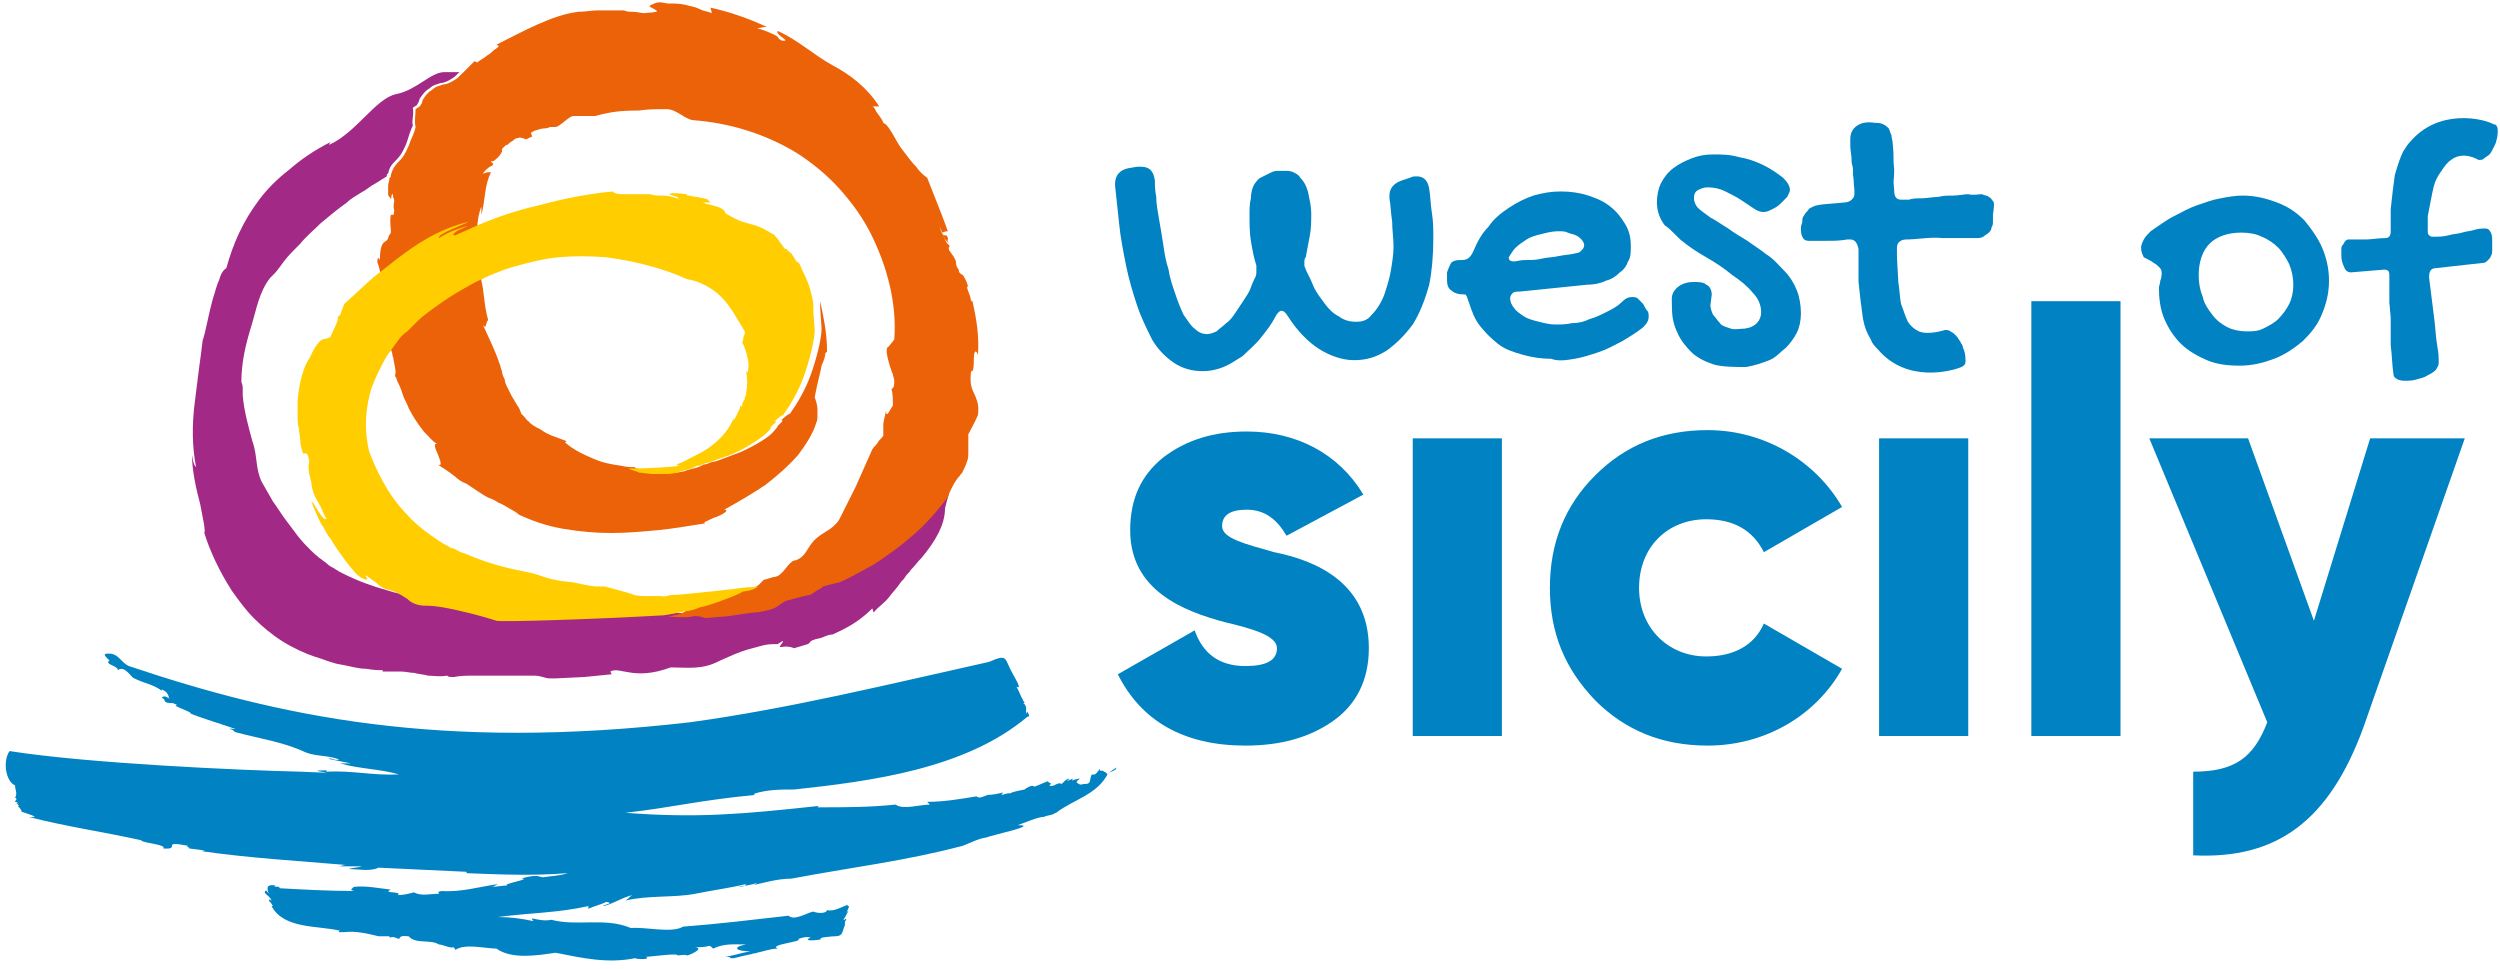
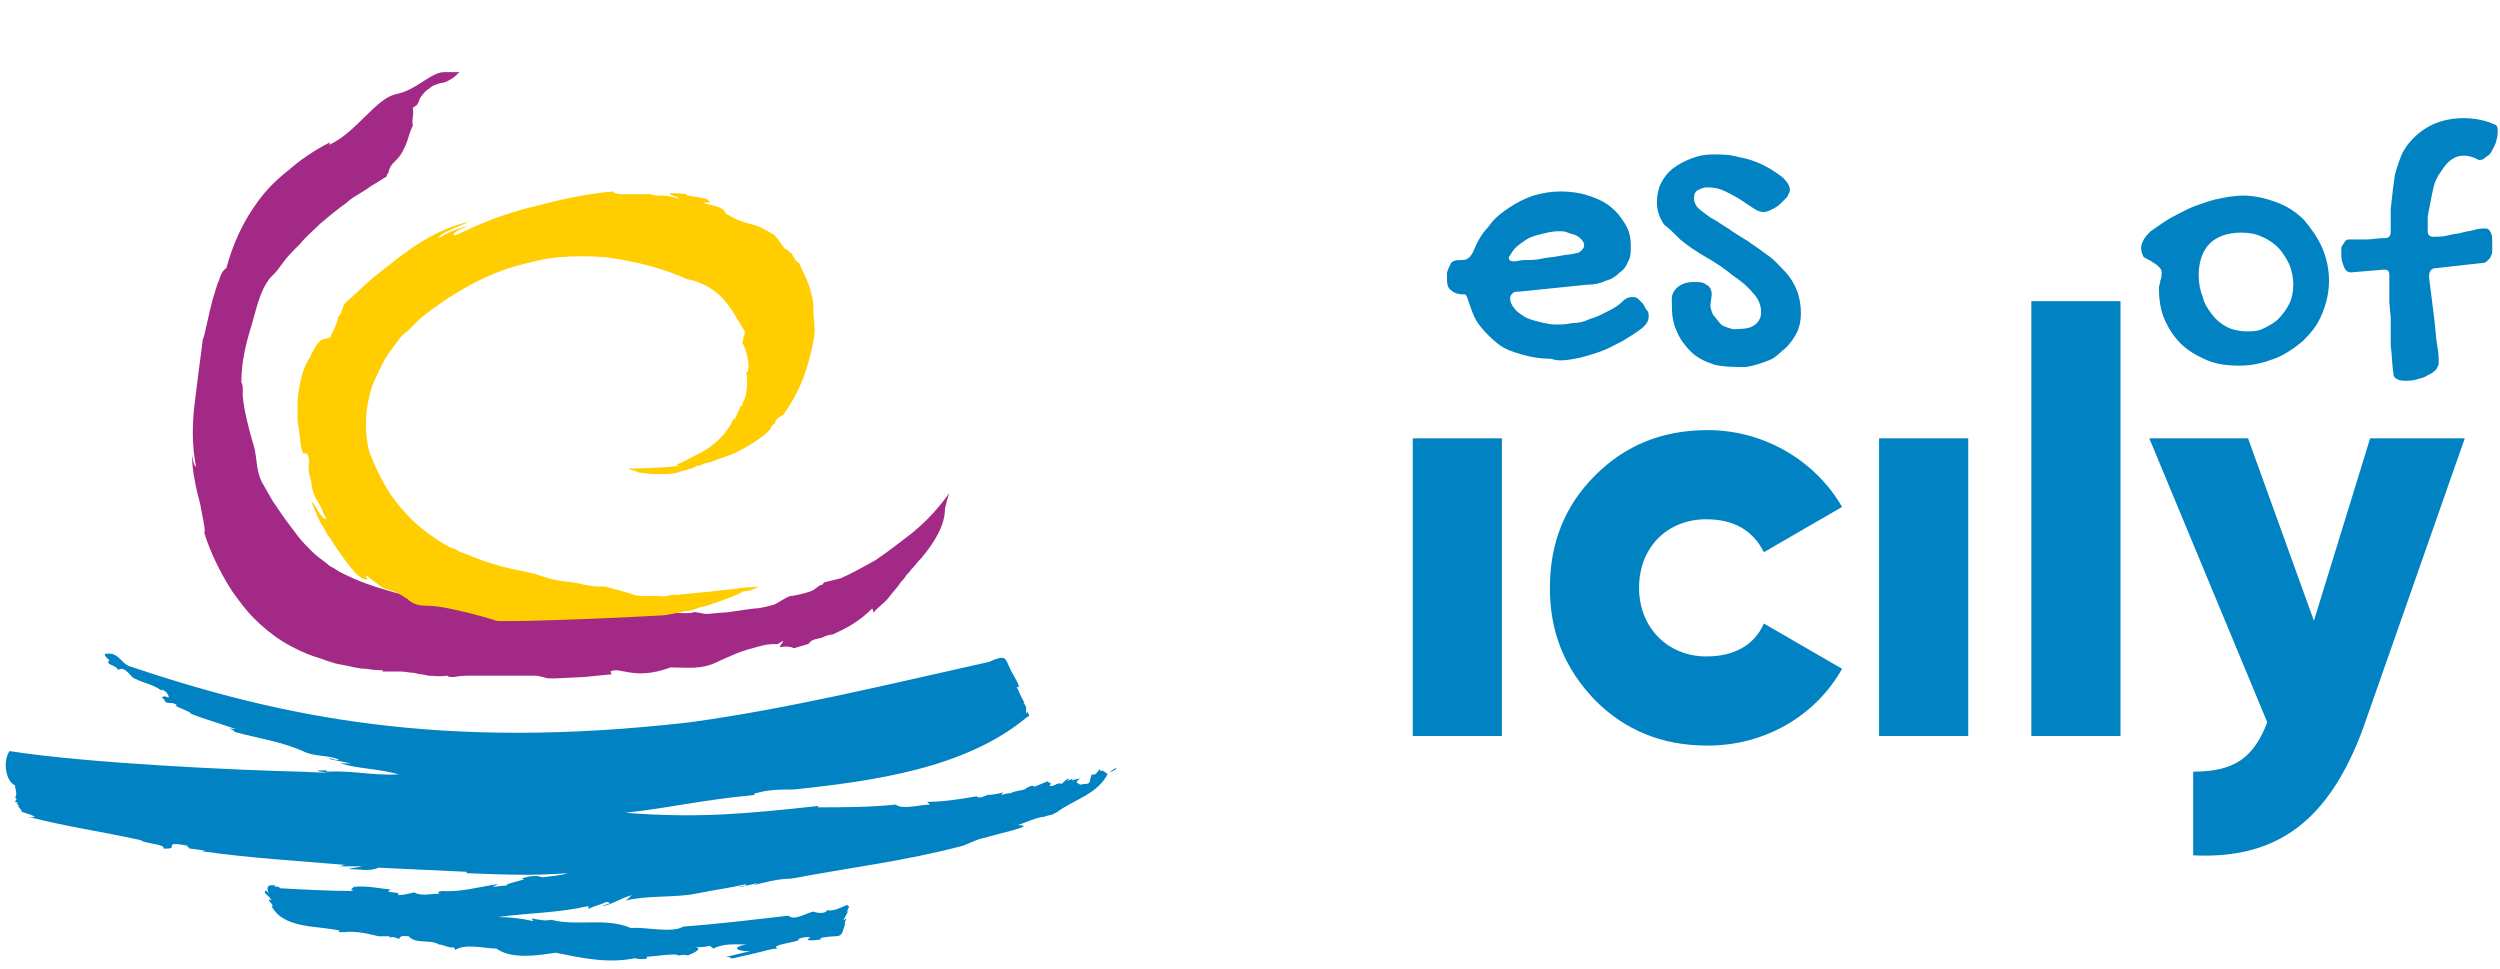
<svg xmlns="http://www.w3.org/2000/svg" width="227px" height="88px" viewBox="0 0 227 88" version="1.1">
  <title>Group</title>
  <g id="Page-1" stroke="none" stroke-width="1" fill="none" fill-rule="evenodd">
    <g id="west-of-sicily" transform="translate(0.122, 0.211)" fill-rule="nonzero">
      <g id="Group" transform="translate(0.4, 0)">
-         <path d="M115.176,49.928 C112.56,49.181 110.443,48.683 110.443,47.562 C110.443,46.566 111.19,46.068 112.685,46.068 C114.304,46.068 115.425,46.939 116.297,48.434 L123.271,44.698 C121.029,40.961 117.169,38.969 112.685,38.969 C109.696,38.969 107.205,39.716 105.088,41.335 C103.095,42.954 102.099,45.071 102.099,47.936 C102.099,53.416 106.956,55.284 110.692,56.28 C113.308,56.903 115.425,57.526 115.425,58.647 C115.425,59.768 114.429,60.266 112.56,60.266 C110.194,60.266 108.7,59.145 107.952,57.028 L100.978,61.013 C103.095,65.247 106.956,67.489 112.56,67.489 C115.799,67.489 118.414,66.742 120.531,65.247 C122.649,63.753 123.769,61.511 123.769,58.647 C123.769,52.668 118.912,50.676 115.176,49.928" id="Path" fill="#0082C3" />
        <rect id="Rectangle" fill="#0082C3" x="127.755" y="39.591" width="8.095" height="27.026" />
        <path d="M154.407,46.939 C156.898,46.939 158.642,47.936 159.638,49.928 L166.737,45.819 C164.371,41.709 159.763,38.844 154.532,38.844 C150.422,38.844 147.059,40.214 144.319,42.954 C141.579,45.694 140.209,49.057 140.209,53.167 C140.209,57.277 141.579,60.515 144.319,63.379 C147.059,66.119 150.422,67.489 154.532,67.489 C159.763,67.489 164.371,64.749 166.737,60.515 L159.638,56.405 C158.766,58.398 156.898,59.394 154.407,59.394 C150.92,59.394 148.305,56.778 148.305,53.167 C148.305,49.43 150.92,46.939 154.407,46.939" id="Path" fill="#0082C3" />
        <rect id="Rectangle" fill="#0082C3" x="170.1" y="39.591" width="8.095" height="27.026" />
        <rect id="Rectangle" fill="#0082C3" x="183.924" y="27.137" width="8.095" height="39.481" />
        <path d="M209.581,56.156 L203.602,39.591 L194.635,39.591 L205.346,65.372 C204.101,68.61 202.357,69.856 198.621,69.856 L198.621,77.453 C206.218,77.826 210.951,74.339 214.064,65.87 L223.28,39.591 L214.687,39.591 L209.581,56.156 Z" id="Path" fill="#0082C3" />
        <path d="M200.115,21.906 C200.738,21.283 201.734,20.91 202.98,20.91 C203.727,20.91 204.35,21.034 204.848,21.283 C205.471,21.532 205.969,21.906 206.342,22.28 C206.716,22.653 207.09,23.276 207.339,23.774 C207.588,24.397 207.712,25.02 207.712,25.642 C207.712,26.265 207.588,26.888 207.339,27.386 C207.09,27.884 206.716,28.382 206.342,28.756 C205.969,29.13 205.471,29.379 204.972,29.628 C204.474,29.877 203.976,29.877 203.478,29.877 C202.855,29.877 202.232,29.752 201.734,29.503 C201.236,29.254 200.738,28.88 200.364,28.382 C199.991,27.884 199.617,27.386 199.493,26.763 C199.243,26.14 199.119,25.518 199.119,24.771 C199.119,23.525 199.493,22.529 200.115,21.906 M195.009,23.65 C195.258,23.774 195.383,23.899 195.507,24.023 C195.632,24.148 195.756,24.272 195.756,24.521 C195.756,24.771 195.756,25.02 195.632,25.269 C195.632,25.518 195.507,25.767 195.507,25.891 C195.507,26.888 195.632,27.884 196.005,28.756 C196.379,29.628 196.877,30.375 197.5,30.998 C198.123,31.62 198.994,32.119 199.866,32.492 C200.738,32.866 201.734,32.99 202.855,32.99 C203.976,32.99 204.972,32.741 205.969,32.368 C206.965,31.994 207.837,31.371 208.584,30.749 C209.332,30.001 209.954,29.254 210.328,28.258 C210.702,27.386 210.951,26.39 210.951,25.269 C210.951,24.148 210.702,23.151 210.328,22.28 C209.954,21.408 209.332,20.536 208.709,19.789 C207.962,19.041 207.214,18.543 206.218,18.17 C205.222,17.796 204.225,17.547 203.104,17.547 C202.482,17.547 201.734,17.671 201.112,17.796 C200.364,17.921 199.742,18.17 198.994,18.419 C198.247,18.668 197.624,19.041 196.877,19.415 C196.13,19.789 195.507,20.287 194.76,20.785 C194.511,21.034 194.262,21.283 194.137,21.532 C194.013,21.781 193.888,22.031 193.888,22.28 C193.888,22.653 194.013,22.902 194.137,23.151 C194.635,23.401 194.884,23.525 195.009,23.65" id="Shape" fill="#0082C3" />
        <path d="M220.416,16.924 C220.541,16.301 220.79,15.803 221.163,15.305 C221.412,14.931 221.661,14.558 222.035,14.309 C223.156,13.437 224.526,14.309 224.526,14.309 C224.775,14.309 224.9,14.309 225.024,14.184 C225.149,14.06 225.398,13.935 225.522,13.811 C225.647,13.686 225.771,13.437 225.896,13.188 C226.02,12.939 226.145,12.69 226.145,12.565 C226.27,12.192 226.27,11.818 226.27,11.569 C226.27,11.32 226.145,11.071 225.896,11.071 C225.024,10.572 220.914,9.576 218.299,12.69 L218.299,12.69 C218.05,12.939 217.925,13.188 217.676,13.562 C217.427,14.06 217.178,14.807 216.929,15.679 C216.804,16.551 216.68,17.547 216.555,18.792 C216.555,19.415 216.555,20.162 216.555,20.785 C216.555,20.785 216.555,20.785 216.555,20.785 C216.555,21.159 216.431,21.408 216.057,21.408 C215.434,21.408 214.811,21.532 214.313,21.532 C213.815,21.532 213.317,21.532 212.819,21.532 C212.694,21.532 212.57,21.532 212.445,21.657 C212.321,21.781 212.321,21.906 212.196,22.031 C212.071,22.155 212.071,22.28 212.071,22.529 C212.071,22.653 212.071,22.902 212.071,23.027 C212.071,23.401 212.196,23.774 212.321,24.023 C212.445,24.397 212.694,24.521 212.943,24.521 L215.932,24.272 C216.306,24.272 216.431,24.397 216.431,24.771 C216.431,25.144 216.431,25.518 216.431,26.016 L216.431,27.261 L216.555,28.631 C216.555,29.752 216.555,30.126 216.555,31.122 C216.68,32.119 216.68,32.99 216.804,33.738 C216.804,33.987 216.929,34.111 217.178,34.236 C217.427,34.36 217.676,34.36 217.925,34.36 C218.174,34.36 218.548,34.36 218.921,34.236 C219.295,34.111 219.544,34.111 219.918,33.862 C220.167,33.738 220.416,33.613 220.665,33.364 C220.79,33.115 220.914,32.99 220.914,32.741 C220.914,32.368 220.914,31.87 220.79,31.247 C220.665,30.5 220.665,30.25 220.541,29.005 L220.042,25.02 C220.042,24.771 220.042,24.521 220.167,24.397 C220.167,24.272 220.416,24.148 220.541,24.148 L225.024,23.65 C225.149,23.65 225.273,23.525 225.398,23.401 C225.522,23.276 225.647,23.151 225.647,23.027 C225.771,22.902 225.771,22.653 225.771,22.404 C225.771,22.155 225.771,22.031 225.771,21.781 C225.771,21.408 225.771,21.159 225.647,20.91 C225.522,20.661 225.398,20.536 225.149,20.536 C224.9,20.536 224.526,20.536 224.152,20.661 C223.779,20.785 223.405,20.785 223.031,20.91 C222.658,21.034 222.16,21.034 221.786,21.159 C221.288,21.283 220.914,21.283 220.416,21.283 C220.291,21.283 220.167,21.283 220.042,21.159 C219.918,21.034 219.918,20.91 219.918,20.785 C219.918,20.162 219.918,19.664 219.918,19.415 C220.167,18.17 220.291,17.422 220.416,16.924" id="Path" fill="#0082C3" />
-         <path d="M129.623,21.408 C129.623,20.661 129.623,19.913 129.499,19.166 C129.374,18.419 129.374,17.671 129.249,16.924 C129.125,16.177 128.751,15.803 128.129,15.803 C127.879,15.803 127.755,15.803 127.506,15.928 L126.759,16.177 C126.011,16.426 125.638,16.924 125.638,17.547 L125.638,17.671 C125.638,17.671 125.638,17.796 125.638,17.796 C125.762,18.419 125.762,19.166 125.887,19.913 C125.887,20.661 126.011,21.408 126.011,22.155 C126.011,22.902 125.887,23.65 125.762,24.397 C125.638,25.144 125.389,25.891 125.139,26.639 C124.89,27.261 124.517,27.884 124.019,28.382 C123.645,28.88 123.147,29.005 122.649,29.005 C122.026,29.005 121.528,28.88 121.029,28.507 C120.531,28.258 120.158,27.884 119.784,27.386 C119.41,26.888 119.037,26.39 118.788,25.891 C118.539,25.269 118.29,24.771 118.04,24.272 C118.04,24.148 117.916,24.023 117.916,23.899 C117.916,23.774 117.916,23.65 117.916,23.65 C117.916,23.401 117.916,23.276 118.04,23.151 C118.165,22.529 118.29,21.781 118.414,21.159 C118.539,20.536 118.539,19.789 118.539,19.166 C118.539,18.543 118.414,18.045 118.29,17.422 C118.165,16.8 117.916,16.301 117.542,15.928 C117.418,15.679 117.169,15.554 116.92,15.43 C116.67,15.305 116.421,15.305 116.172,15.305 C115.923,15.305 115.674,15.305 115.425,15.305 C115.176,15.305 114.927,15.43 114.678,15.554 C114.429,15.679 114.18,15.803 113.93,15.928 C113.681,16.052 113.557,16.301 113.432,16.426 C113.183,16.8 113.059,17.298 113.059,17.796 C112.934,18.294 112.934,18.792 112.934,19.291 C112.934,20.162 112.934,20.91 113.059,21.657 C113.183,22.404 113.308,23.151 113.557,23.899 C113.557,24.023 113.557,24.148 113.557,24.148 C113.557,24.272 113.557,24.397 113.557,24.397 C113.557,24.646 113.557,24.771 113.432,25.02 C113.308,25.269 113.183,25.518 113.059,25.891 C112.934,26.265 112.685,26.639 112.436,27.012 C112.187,27.386 111.938,27.76 111.689,28.133 C111.44,28.507 111.19,28.88 110.817,29.13 C110.568,29.379 110.194,29.628 109.945,29.877 C109.696,30.001 109.322,30.126 109.073,30.126 C108.7,30.126 108.326,30.001 107.952,29.628 C107.579,29.379 107.33,28.88 106.956,28.382 C106.707,27.884 106.458,27.261 106.209,26.514 C105.96,25.767 105.711,25.144 105.586,24.272 C105.337,23.525 105.212,22.778 105.088,21.906 C104.963,21.159 104.839,20.287 104.714,19.664 C104.59,18.917 104.465,18.294 104.465,17.671 C104.341,17.049 104.341,16.551 104.341,16.177 C104.216,15.305 103.842,14.931 103.095,14.931 L102.971,14.931 C102.846,14.931 102.846,14.931 102.721,14.931 L101.974,15.056 C101.227,15.181 100.729,15.679 100.729,16.426 L100.729,16.675 C100.853,17.796 100.978,18.917 101.102,20.162 C101.227,21.408 101.476,22.653 101.725,23.899 C101.974,25.144 102.348,26.39 102.721,27.51 C103.095,28.631 103.593,29.628 104.091,30.624 C104.59,31.496 105.337,32.243 106.084,32.741 C106.831,33.24 107.703,33.489 108.7,33.489 C109.322,33.489 109.945,33.364 110.568,33.115 C111.19,32.866 111.689,32.492 112.311,32.119 C112.81,31.62 113.432,31.122 113.93,30.5 C114.429,29.877 114.927,29.254 115.3,28.507 C115.425,28.258 115.674,28.009 115.799,28.009 C116.048,28.009 116.172,28.133 116.421,28.507 C117.293,29.877 118.29,30.873 119.286,31.496 C120.282,32.119 121.403,32.492 122.399,32.492 C123.52,32.492 124.392,32.243 125.389,31.62 C126.26,30.998 127.008,30.25 127.755,29.254 C128.378,28.258 128.876,27.012 129.249,25.642 C129.499,24.397 129.623,23.027 129.623,21.408" id="Path" fill="#0082C3" />
        <path d="M137.096,22.28 C137.345,22.031 137.718,21.781 138.092,21.532 C138.466,21.283 138.964,21.159 139.462,21.034 C139.96,20.91 140.458,20.785 140.957,20.785 C141.33,20.785 141.579,20.785 141.828,20.91 C142.078,21.034 142.327,21.034 142.576,21.159 C142.825,21.283 142.949,21.408 143.074,21.532 C143.198,21.657 143.323,21.906 143.323,22.031 C143.323,22.28 143.198,22.404 143.074,22.529 C142.949,22.653 142.825,22.778 142.576,22.778 C142.202,22.902 141.704,22.902 141.081,23.027 C140.583,23.151 139.96,23.151 139.462,23.276 C138.964,23.401 138.466,23.401 137.968,23.401 C137.469,23.401 137.22,23.525 136.971,23.525 C136.598,23.525 136.473,23.401 136.473,23.151 C136.722,22.778 136.847,22.529 137.096,22.28 M142.451,32.368 C143.198,32.243 143.946,31.994 144.693,31.745 C145.44,31.496 146.063,31.122 146.81,30.749 C147.433,30.375 148.056,30.001 148.678,29.503 C149.052,29.13 149.177,28.88 149.177,28.507 C149.177,28.382 149.177,28.133 149.052,28.009 C148.927,27.884 148.803,27.635 148.678,27.386 C148.429,27.137 148.305,27.012 148.18,26.888 C148.056,26.763 147.807,26.763 147.682,26.763 C147.308,26.763 147.059,26.888 146.686,27.261 C146.312,27.635 145.814,27.884 145.316,28.133 C144.817,28.382 144.319,28.631 143.821,28.756 C143.323,29.005 142.825,29.13 142.202,29.13 C141.704,29.254 141.206,29.254 140.708,29.254 C140.209,29.254 139.711,29.13 139.213,29.005 C138.715,28.88 138.217,28.756 137.843,28.507 C137.469,28.258 137.096,28.009 136.971,27.76 C136.722,27.51 136.598,27.137 136.598,26.888 C136.598,26.639 136.722,26.514 136.847,26.39 C136.971,26.265 137.22,26.265 137.469,26.265 L143.572,25.642 C144.195,25.642 144.817,25.518 145.316,25.269 C145.814,25.144 146.187,24.895 146.561,24.521 C146.935,24.272 147.184,23.899 147.308,23.525 C147.557,23.151 147.557,22.653 147.557,22.155 C147.557,21.408 147.433,20.785 147.059,20.162 C146.686,19.54 146.312,19.041 145.689,18.543 C145.067,18.045 144.444,17.796 143.697,17.547 C142.949,17.298 142.078,17.173 141.206,17.173 C140.334,17.173 139.587,17.298 138.715,17.547 C137.968,17.796 137.22,18.17 136.473,18.668 C135.726,19.166 135.103,19.664 134.605,20.411 C133.982,21.034 133.608,21.781 133.235,22.653 C132.986,23.151 132.737,23.401 132.238,23.401 L131.989,23.401 C131.616,23.401 131.367,23.525 131.242,23.65 C131.118,23.899 130.993,24.148 130.869,24.521 L130.869,24.895 C130.869,24.895 130.869,25.02 130.869,25.269 C130.869,25.642 130.993,26.016 131.242,26.14 C131.491,26.39 131.865,26.514 132.238,26.514 C132.488,26.514 132.612,26.514 132.612,26.639 C132.737,26.763 132.737,27.012 132.861,27.261 C133.11,28.009 133.359,28.756 133.858,29.379 C134.356,30.001 134.854,30.5 135.477,30.998 C136.099,31.496 136.847,31.745 137.718,31.994 C138.59,32.243 139.462,32.368 140.334,32.368 C140.957,32.617 141.704,32.492 142.451,32.368" id="Shape" fill="#0082C3" />
        <path d="M152.041,21.532 C152.788,22.155 153.536,22.653 154.407,23.151 C155.279,23.65 156.026,24.148 156.774,24.771 C157.521,25.269 158.144,25.767 158.642,26.39 C159.14,26.888 159.389,27.51 159.389,28.133 C159.389,28.88 158.891,29.503 157.895,29.628 C157.521,29.628 156.898,29.752 156.649,29.628 C156.276,29.503 155.777,29.379 155.653,29.13 C155.404,28.88 155.279,28.631 155.03,28.382 C154.906,28.133 154.781,27.76 154.781,27.51 C154.781,27.386 154.906,26.639 154.906,26.514 C154.906,26.265 154.781,25.767 154.407,25.642 C154.158,25.393 153.66,25.393 153.287,25.393 C152.539,25.393 151.917,25.642 151.543,26.14 C151.169,26.639 151.294,27.012 151.294,27.76 C151.294,28.507 151.418,29.254 151.792,30.001 C152.041,30.624 152.539,31.247 153.037,31.745 C153.536,32.243 154.283,32.617 155.03,32.866 C155.777,33.115 157.147,33.115 158.019,33.115 C158.766,32.99 159.514,32.741 160.136,32.492 C160.759,32.243 161.133,31.745 161.631,31.371 C162.005,30.998 162.378,30.5 162.627,30.001 C162.876,29.503 163.001,28.88 163.001,28.258 C163.001,27.51 162.876,26.763 162.627,26.14 C162.378,25.518 162.005,24.895 161.506,24.397 C161.008,23.899 160.51,23.276 159.887,22.902 C159.265,22.404 158.642,22.031 158.144,21.657 C157.521,21.283 156.898,20.91 156.4,20.536 C155.777,20.162 155.279,19.789 154.781,19.54 C154.283,19.166 153.909,18.917 153.66,18.668 C153.411,18.419 153.287,18.045 153.287,17.796 C153.287,17.422 153.411,17.173 153.66,17.049 C153.909,16.924 154.158,16.8 154.532,16.8 C155.155,16.8 155.653,16.924 156.151,17.173 C156.649,17.422 157.147,17.671 157.521,17.921 C157.895,18.17 158.268,18.419 158.642,18.668 C159.016,18.917 159.265,19.041 159.638,19.041 C159.887,19.041 160.136,18.917 160.386,18.792 C160.635,18.668 160.884,18.543 161.133,18.294 C161.382,18.045 161.506,17.921 161.756,17.671 C161.88,17.422 162.005,17.173 162.005,17.049 C162.005,16.675 161.756,16.301 161.382,15.928 C160.884,15.554 160.386,15.181 159.638,14.807 C158.891,14.433 158.144,14.184 157.396,14.06 C156.525,13.811 155.777,13.811 155.03,13.811 C154.283,13.811 153.66,13.935 153.037,14.184 C152.415,14.433 151.917,14.682 151.418,15.056 C150.92,15.43 150.547,15.928 150.297,16.426 C150.048,16.924 149.924,17.547 149.924,18.17 C149.924,18.917 150.173,19.664 150.671,20.287 C150.796,20.287 151.418,20.91 152.041,21.532" id="Path" fill="#0082C3" />
-         <path d="M180.437,18.045 C180.313,17.921 180.313,17.796 180.064,17.671 C179.939,17.547 179.69,17.547 179.441,17.422 C179.067,17.422 178.694,17.547 178.195,17.422 C177.822,17.422 177.324,17.547 176.825,17.547 C176.327,17.547 175.954,17.547 175.455,17.671 C174.957,17.671 174.459,17.796 173.961,17.796 C173.587,17.796 173.089,17.796 172.84,17.921 C172.591,17.921 172.217,17.921 172.093,17.921 C171.595,17.921 171.47,17.547 171.47,17.049 C171.345,15.803 171.47,16.426 171.47,15.181 C171.345,14.06 171.47,14.06 171.345,12.939 C171.345,12.565 171.221,12.316 171.221,12.067 C171.096,11.818 171.096,11.693 170.972,11.444 C170.847,11.32 170.723,11.195 170.474,11.071 C170.225,10.946 169.975,10.946 169.726,10.946 C168.979,10.822 168.481,10.946 168.107,11.195 C167.734,11.444 167.485,11.818 167.485,12.441 C167.485,12.441 167.485,12.69 167.485,13.063 C167.485,13.437 167.609,13.811 167.609,14.558 C167.734,15.181 167.734,14.807 167.734,15.679 C167.858,16.551 167.734,15.928 167.858,17.049 C167.858,17.173 167.858,17.173 167.858,17.298 L167.858,17.422 C167.858,17.671 167.734,17.796 167.609,17.921 C167.485,18.045 167.235,18.17 166.986,18.17 C165.99,18.294 164.62,18.294 164.122,18.543 C163.873,18.668 163.748,18.668 163.624,18.917 C163.499,19.041 163.375,19.166 163.25,19.415 C163.126,19.54 163.126,19.789 163.126,19.913 C163.126,20.038 163.001,20.287 163.001,20.411 C163.001,20.785 163.001,21.034 163.126,21.283 C163.25,21.532 163.375,21.657 163.748,21.657 C163.997,21.657 164.122,21.657 164.371,21.657 C164.62,21.657 164.994,21.657 165.243,21.657 C165.99,21.657 166.488,21.657 167.235,21.532 C167.235,21.532 167.36,21.532 167.36,21.532 C167.36,21.532 167.485,21.532 167.485,21.532 C167.858,21.532 168.107,21.781 168.232,22.404 C168.232,22.529 168.232,22.653 168.232,22.778 C168.232,22.778 168.232,23.774 168.232,23.774 C168.232,24.272 168.232,25.02 168.232,25.393 C168.356,26.639 168.481,27.635 168.605,28.507 C168.73,29.379 168.979,30.001 169.353,30.624 C169.477,30.998 169.726,31.247 169.975,31.496 L169.975,31.496 C172.591,34.61 176.701,33.489 177.573,33.115 C177.822,32.99 177.946,32.866 177.946,32.617 C177.946,32.368 177.946,31.994 177.822,31.62 C177.697,31.371 177.697,31.122 177.573,30.998 C177.448,30.749 177.199,30.375 177.075,30.25 C176.95,30.126 176.825,30.001 176.576,29.877 C176.452,29.752 176.203,29.752 176.078,29.752 C176.078,29.752 174.584,30.25 173.712,29.877 C173.214,29.628 172.965,29.379 172.715,29.005 C172.466,28.507 172.342,28.009 172.093,27.386 C171.968,26.763 171.968,26.14 171.844,25.393 C171.844,25.144 171.719,23.401 171.719,22.902 C171.719,22.778 171.719,22.653 171.719,22.529 C171.719,22.529 171.719,22.404 171.719,22.404 C171.719,22.404 171.719,22.28 171.719,22.28 C171.719,21.781 172.093,21.532 172.591,21.532 C173.587,21.532 174.833,21.283 175.829,21.408 C176.825,21.408 177.946,21.408 178.943,21.408 C179.192,21.408 179.316,21.408 179.565,21.283 C179.69,21.159 179.939,21.034 180.064,20.91 C180.188,20.785 180.313,20.661 180.313,20.411 C180.437,20.287 180.437,20.038 180.437,19.913 C180.437,19.664 180.437,19.54 180.437,19.291 C180.562,18.419 180.562,18.17 180.437,18.045" id="Path" fill="#0082C3" />
-         <path d="M99.732,69.856 C99.732,69.856 99.732,69.856 99.732,69.856 C99.483,69.607 99.359,69.98 99.359,69.607 C99.11,69.856 98.985,70.229 98.611,70.105 C98.362,70.603 98.611,70.977 97.989,70.977 C97.989,70.977 97.864,70.977 97.864,70.977 C97.491,71.101 97.491,70.977 97.242,70.852 C97.242,70.852 97.242,70.727 97.366,70.727 C97.242,70.727 96.992,70.727 96.868,70.852 C97.117,70.852 97.615,70.478 97.491,70.478 C96.992,70.603 97.366,70.478 96.992,70.603 C96.743,70.727 96.868,70.603 96.868,70.478 C96.743,70.603 96.494,70.603 96.37,70.727 C96.37,70.603 96.619,70.603 96.494,70.478 C96.245,70.603 96.121,70.727 95.872,70.977 C95.498,70.727 95.124,71.35 94.751,71.101 C95.124,70.852 94.751,70.977 94.626,70.727 C94.252,70.852 93.754,71.101 93.381,71.226 C93.256,70.977 92.633,71.35 92.509,71.475 C92.011,71.599 91.637,71.599 91.139,71.848 C91.139,71.724 90.516,71.973 90.392,71.973 C90.516,71.848 90.516,71.724 90.641,71.724 C90.142,71.848 89.644,71.973 89.022,71.973 C89.022,71.973 89.022,71.973 89.146,71.973 C88.772,72.097 88.399,72.346 88.15,72.097 C88.15,72.097 88.15,72.097 88.15,72.097 C86.655,72.346 85.161,72.596 83.666,72.596 C83.791,72.72 83.791,72.72 83.915,72.845 C83.043,72.845 81.424,73.343 80.802,72.845 C78.435,73.094 76.069,73.094 73.703,73.094 C73.703,73.094 73.827,72.969 73.827,72.969 C66.853,73.716 62.867,74.09 56.266,73.592 C60.625,73.094 62.867,72.471 67.974,71.973 C67.974,71.973 67.974,71.973 67.974,71.848 C69.219,71.475 70.34,71.475 71.585,71.475 C78.56,70.727 87.153,69.607 92.758,64.874 C93.132,64.874 92.758,64.5 92.758,64.376 C92.758,64.5 92.633,64.5 92.633,64.625 C92.633,64.251 92.758,63.877 92.384,63.628 C92.384,63.628 92.509,63.628 92.509,63.628 C92.509,63.504 92.384,63.504 92.384,63.379 C92.384,63.379 92.384,63.379 92.384,63.379 C92.135,63.006 92.011,62.507 91.762,62.134 C92.384,62.507 91.512,61.137 91.388,60.888 C90.641,59.518 91.014,59.145 89.271,59.892 C80.303,61.885 71.212,64.127 62.12,65.372 C39.453,67.987 24.881,64.874 11.181,60.266 C10.559,60.017 10.309,59.269 9.562,59.145 C9.189,59.145 8.566,59.02 9.438,59.768 C9.438,59.768 9.313,59.768 9.313,59.892 C9.189,60.141 10.185,60.266 10.185,60.639 C10.808,60.141 11.43,61.387 11.679,61.387 C12.676,61.885 13.299,61.885 14.17,62.507 C14.17,62.507 14.17,62.383 14.17,62.383 C14.669,62.632 14.669,62.757 14.793,63.006 C14.793,63.006 14.793,63.006 14.793,63.13 C14.793,63.13 14.918,63.255 14.918,63.255 C14.669,63.13 14.419,62.881 14.17,63.13 C14.295,63.255 14.419,63.255 14.419,63.379 C14.419,63.628 14.918,63.628 15.167,63.628 C15.416,63.753 15.665,63.753 15.416,63.877 C15.914,64.127 16.288,64.251 16.786,64.5 C16.163,64.5 20.273,65.746 20.896,65.995 C19.65,65.87 20.771,65.995 20.771,66.244 C23.013,66.867 25.13,67.116 27.248,68.112 C28.244,68.486 29.24,68.361 30.237,68.735 C30.112,68.984 28.867,68.361 29.489,68.735 C30.112,68.859 30.735,68.984 31.357,69.108 C30.984,69.108 30.735,69.108 30.361,69.108 C32.105,69.607 33.973,69.607 35.717,70.105 C33.35,70.229 31.482,69.731 29.116,69.856 C29.24,69.856 28.867,69.731 29.365,69.731 C26.002,69.731 32.229,70.105 26.749,69.856 C21.269,69.731 7.445,69.108 0.346,67.987 C-0.277,68.859 -0.028,70.727 0.844,71.101 C0.844,71.475 1.093,71.848 0.844,72.222 C0.844,72.222 0.969,72.222 0.969,72.346 C0.969,72.471 0.844,72.471 0.844,72.596 C0.969,72.596 1.093,72.72 1.218,72.72 C1.093,72.72 1.093,72.72 0.969,72.72 C1.093,72.845 1.093,72.845 1.218,72.969 C1.218,72.969 1.093,72.969 1.093,72.969 C1.218,73.094 1.342,73.218 1.467,73.467 C1.467,73.467 1.342,73.467 1.342,73.467 C1.342,73.467 1.467,73.467 1.467,73.467 C1.467,73.467 1.342,73.467 1.342,73.467 C1.716,73.592 3.46,74.09 2.09,73.966 C5.452,74.837 8.939,75.336 12.302,76.083 C12.302,76.332 14.669,76.456 14.295,76.83 C16.039,76.955 13.921,76.083 16.537,76.581 C16.288,76.706 17.035,76.83 16.537,76.83 C16.786,76.83 18.778,77.079 17.782,77.079 C22.141,77.702 26.5,77.951 30.859,78.325 C30.61,78.325 30.486,78.449 30.237,78.449 C30.984,78.449 31.607,78.449 32.354,78.449 C31.98,78.574 31.482,78.574 31.108,78.698 C31.98,78.698 33.101,78.947 33.848,78.574 C36.464,78.698 39.204,78.823 41.819,78.947 C41.819,79.072 41.944,79.072 41.819,79.072 C44.933,79.196 47.922,79.321 51.036,79.072 C50.288,79.321 49.541,79.321 48.794,79.446 C48.669,79.446 48.296,79.321 48.171,79.321 C47.673,79.321 47.175,79.446 46.801,79.57 C47.922,79.57 44.933,80.068 45.556,80.193 C45.057,80.193 44.559,80.317 44.061,80.317 C44.31,80.317 44.435,80.193 44.684,80.068 C42.94,80.317 41.321,80.816 39.577,80.691 C38.955,80.816 39.453,80.816 39.328,80.94 C38.581,80.94 37.709,81.189 37.087,80.816 C36.588,80.94 36.09,81.065 35.592,81.065 C36.09,80.691 34.097,80.94 34.969,80.566 C33.848,80.442 32.727,80.193 31.607,80.317 C31.357,80.566 31.233,80.566 31.607,80.691 C29.365,80.691 27.123,80.566 24.881,80.442 C24.881,80.442 24.757,80.317 24.881,80.317 C24.881,80.317 24.134,80.317 24.508,80.193 C23.76,80.068 23.636,80.317 23.885,80.94 C23.76,80.816 23.636,80.442 23.511,80.816 C23.636,81.065 24.009,81.189 24.134,81.563 C24.009,81.563 24.009,81.314 23.885,81.563 C24.009,81.687 24.134,81.812 24.258,82.061 C24.134,82.061 24.134,82.061 24.134,82.061 C25.255,84.178 28.368,83.805 30.361,84.303 C30.237,84.303 30.237,84.427 30.237,84.427 C30.361,84.427 30.61,84.427 30.735,84.427 C31.731,84.303 32.852,84.552 33.848,84.801 C34.222,84.801 34.471,84.801 34.845,84.801 C34.845,84.801 34.845,84.801 34.845,84.925 C35.218,84.801 35.343,84.925 35.717,85.05 C35.841,84.676 36.215,84.801 36.588,84.801 C37.211,85.548 38.581,85.05 39.328,85.548 C39.702,85.548 40.325,85.922 40.698,85.797 C40.698,85.922 40.823,85.922 40.823,86.046 C41.695,85.424 43.563,85.922 44.559,85.922 C45.929,86.918 48.296,86.545 49.915,86.295 C52.406,86.794 54.647,87.292 57.138,86.794 C57.387,86.918 58.633,86.918 58.135,86.669 C58.508,86.669 61.124,86.295 60.999,86.545 C61.248,86.545 61.622,86.42 61.871,86.545 C61.995,86.545 63.49,85.922 62.618,85.797 C62.992,85.797 63.49,85.797 63.864,85.673 C63.864,85.673 63.739,85.673 63.864,85.673 C63.988,85.673 64.113,85.797 64.237,85.922 C65.234,85.424 66.23,85.548 67.226,85.548 C65.856,85.797 66.354,86.171 67.6,86.171 C66.853,86.295 66.105,86.545 65.358,86.669 C65.483,86.669 65.981,86.669 65.732,86.794 C65.856,86.794 65.981,86.794 66.105,86.794 C66.604,86.669 67.102,86.545 67.724,86.42 C67.724,86.42 67.724,86.42 67.724,86.42 C67.974,86.295 67.974,86.42 68.223,86.295 C68.845,86.171 69.468,85.922 70.091,85.922 C69.219,85.548 72.457,85.299 71.959,85.05 C72.333,84.925 72.706,84.801 73.08,84.925 C72.208,85.299 73.827,85.175 74.076,85.05 C73.578,84.925 75.073,84.801 75.322,84.801 C76.069,84.801 75.944,84.303 76.193,83.805 C76.193,83.805 76.193,83.68 76.193,83.555 C76.193,83.431 76.318,83.306 76.318,83.306 C76.193,83.057 76.193,83.431 76.069,83.306 C76.193,83.057 76.816,82.061 76.318,82.684 C76.443,82.435 76.567,82.186 76.567,82.061 C76.567,82.061 76.567,82.061 76.443,82.061 C76.443,82.061 76.443,82.061 76.443,81.936 C75.82,82.186 75.197,82.559 74.574,82.435 C74.45,82.808 73.578,82.684 73.329,82.559 C72.706,82.684 71.585,83.431 71.087,82.933 C67.849,83.306 64.735,83.68 61.497,83.929 C60.501,84.552 58.01,83.929 56.765,84.054 C54.398,83.057 51.907,83.929 49.541,83.306 C48.918,83.431 48.42,83.306 47.797,83.182 C47.797,83.306 47.797,83.306 47.922,83.431 C46.801,83.182 45.805,83.057 44.684,83.057 C47.424,82.684 50.164,82.684 52.904,82.061 C52.904,82.186 52.904,82.186 52.904,82.31 C53.402,82.061 54.025,81.936 54.523,81.687 C55.395,81.812 54.149,81.936 54.274,82.061 C55.27,81.812 55.893,81.314 56.889,81.065 C56.64,81.189 56.515,81.438 56.266,81.563 C58.259,81.065 60.75,81.314 62.618,80.94 C64.486,80.566 65.607,80.442 67.226,80.068 C67.102,80.317 66.728,80.317 66.479,80.317 C67.102,80.193 67.6,80.193 68.223,79.944 C68.098,80.068 67.849,80.193 67.724,80.193 C68.845,79.944 70.091,79.57 71.336,79.57 C76.567,78.574 81.798,77.951 86.904,76.581 C86.78,76.581 86.655,76.706 86.531,76.706 C87.402,76.456 88.15,75.958 89.022,75.834 C89.022,75.834 89.022,75.834 89.022,75.834 C89.644,75.585 93.879,74.713 91.886,74.713 C92.633,74.464 93.381,74.09 94.128,73.966 C94.128,73.966 94.252,73.966 94.252,73.966 C94.502,73.841 94.751,73.841 95.124,73.716 C95.124,73.716 95.249,73.592 95.373,73.592 C96.992,72.346 99.11,71.973 100.106,69.98 C100.355,69.856 100.853,69.731 100.853,69.482 C99.483,70.354 100.355,70.105 99.732,69.856" id="Path" fill="#0082C3" />
+         <path d="M99.732,69.856 C99.732,69.856 99.732,69.856 99.732,69.856 C99.483,69.607 99.359,69.98 99.359,69.607 C99.11,69.856 98.985,70.229 98.611,70.105 C98.362,70.603 98.611,70.977 97.989,70.977 C97.989,70.977 97.864,70.977 97.864,70.977 C97.491,71.101 97.491,70.977 97.242,70.852 C97.242,70.852 97.242,70.727 97.366,70.727 C97.242,70.727 96.992,70.727 96.868,70.852 C97.117,70.852 97.615,70.478 97.491,70.478 C96.992,70.603 97.366,70.478 96.992,70.603 C96.743,70.727 96.868,70.603 96.868,70.478 C96.743,70.603 96.494,70.603 96.37,70.727 C96.37,70.603 96.619,70.603 96.494,70.478 C96.245,70.603 96.121,70.727 95.872,70.977 C95.498,70.727 95.124,71.35 94.751,71.101 C95.124,70.852 94.751,70.977 94.626,70.727 C94.252,70.852 93.754,71.101 93.381,71.226 C93.256,70.977 92.633,71.35 92.509,71.475 C92.011,71.599 91.637,71.599 91.139,71.848 C91.139,71.724 90.516,71.973 90.392,71.973 C90.516,71.848 90.516,71.724 90.641,71.724 C90.142,71.848 89.644,71.973 89.022,71.973 C89.022,71.973 89.022,71.973 89.146,71.973 C88.772,72.097 88.399,72.346 88.15,72.097 C88.15,72.097 88.15,72.097 88.15,72.097 C86.655,72.346 85.161,72.596 83.666,72.596 C83.791,72.72 83.791,72.72 83.915,72.845 C83.043,72.845 81.424,73.343 80.802,72.845 C78.435,73.094 76.069,73.094 73.703,73.094 C73.703,73.094 73.827,72.969 73.827,72.969 C66.853,73.716 62.867,74.09 56.266,73.592 C60.625,73.094 62.867,72.471 67.974,71.973 C67.974,71.973 67.974,71.973 67.974,71.848 C69.219,71.475 70.34,71.475 71.585,71.475 C78.56,70.727 87.153,69.607 92.758,64.874 C93.132,64.874 92.758,64.5 92.758,64.376 C92.758,64.5 92.633,64.5 92.633,64.625 C92.633,64.251 92.758,63.877 92.384,63.628 C92.384,63.628 92.509,63.628 92.509,63.628 C92.509,63.504 92.384,63.504 92.384,63.379 C92.384,63.379 92.384,63.379 92.384,63.379 C92.135,63.006 92.011,62.507 91.762,62.134 C92.384,62.507 91.512,61.137 91.388,60.888 C90.641,59.518 91.014,59.145 89.271,59.892 C80.303,61.885 71.212,64.127 62.12,65.372 C39.453,67.987 24.881,64.874 11.181,60.266 C10.559,60.017 10.309,59.269 9.562,59.145 C9.189,59.145 8.566,59.02 9.438,59.768 C9.438,59.768 9.313,59.768 9.313,59.892 C9.189,60.141 10.185,60.266 10.185,60.639 C10.808,60.141 11.43,61.387 11.679,61.387 C12.676,61.885 13.299,61.885 14.17,62.507 C14.17,62.507 14.17,62.383 14.17,62.383 C14.669,62.632 14.669,62.757 14.793,63.006 C14.793,63.006 14.793,63.006 14.793,63.13 C14.669,63.13 14.419,62.881 14.17,63.13 C14.295,63.255 14.419,63.255 14.419,63.379 C14.419,63.628 14.918,63.628 15.167,63.628 C15.416,63.753 15.665,63.753 15.416,63.877 C15.914,64.127 16.288,64.251 16.786,64.5 C16.163,64.5 20.273,65.746 20.896,65.995 C19.65,65.87 20.771,65.995 20.771,66.244 C23.013,66.867 25.13,67.116 27.248,68.112 C28.244,68.486 29.24,68.361 30.237,68.735 C30.112,68.984 28.867,68.361 29.489,68.735 C30.112,68.859 30.735,68.984 31.357,69.108 C30.984,69.108 30.735,69.108 30.361,69.108 C32.105,69.607 33.973,69.607 35.717,70.105 C33.35,70.229 31.482,69.731 29.116,69.856 C29.24,69.856 28.867,69.731 29.365,69.731 C26.002,69.731 32.229,70.105 26.749,69.856 C21.269,69.731 7.445,69.108 0.346,67.987 C-0.277,68.859 -0.028,70.727 0.844,71.101 C0.844,71.475 1.093,71.848 0.844,72.222 C0.844,72.222 0.969,72.222 0.969,72.346 C0.969,72.471 0.844,72.471 0.844,72.596 C0.969,72.596 1.093,72.72 1.218,72.72 C1.093,72.72 1.093,72.72 0.969,72.72 C1.093,72.845 1.093,72.845 1.218,72.969 C1.218,72.969 1.093,72.969 1.093,72.969 C1.218,73.094 1.342,73.218 1.467,73.467 C1.467,73.467 1.342,73.467 1.342,73.467 C1.342,73.467 1.467,73.467 1.467,73.467 C1.467,73.467 1.342,73.467 1.342,73.467 C1.716,73.592 3.46,74.09 2.09,73.966 C5.452,74.837 8.939,75.336 12.302,76.083 C12.302,76.332 14.669,76.456 14.295,76.83 C16.039,76.955 13.921,76.083 16.537,76.581 C16.288,76.706 17.035,76.83 16.537,76.83 C16.786,76.83 18.778,77.079 17.782,77.079 C22.141,77.702 26.5,77.951 30.859,78.325 C30.61,78.325 30.486,78.449 30.237,78.449 C30.984,78.449 31.607,78.449 32.354,78.449 C31.98,78.574 31.482,78.574 31.108,78.698 C31.98,78.698 33.101,78.947 33.848,78.574 C36.464,78.698 39.204,78.823 41.819,78.947 C41.819,79.072 41.944,79.072 41.819,79.072 C44.933,79.196 47.922,79.321 51.036,79.072 C50.288,79.321 49.541,79.321 48.794,79.446 C48.669,79.446 48.296,79.321 48.171,79.321 C47.673,79.321 47.175,79.446 46.801,79.57 C47.922,79.57 44.933,80.068 45.556,80.193 C45.057,80.193 44.559,80.317 44.061,80.317 C44.31,80.317 44.435,80.193 44.684,80.068 C42.94,80.317 41.321,80.816 39.577,80.691 C38.955,80.816 39.453,80.816 39.328,80.94 C38.581,80.94 37.709,81.189 37.087,80.816 C36.588,80.94 36.09,81.065 35.592,81.065 C36.09,80.691 34.097,80.94 34.969,80.566 C33.848,80.442 32.727,80.193 31.607,80.317 C31.357,80.566 31.233,80.566 31.607,80.691 C29.365,80.691 27.123,80.566 24.881,80.442 C24.881,80.442 24.757,80.317 24.881,80.317 C24.881,80.317 24.134,80.317 24.508,80.193 C23.76,80.068 23.636,80.317 23.885,80.94 C23.76,80.816 23.636,80.442 23.511,80.816 C23.636,81.065 24.009,81.189 24.134,81.563 C24.009,81.563 24.009,81.314 23.885,81.563 C24.009,81.687 24.134,81.812 24.258,82.061 C24.134,82.061 24.134,82.061 24.134,82.061 C25.255,84.178 28.368,83.805 30.361,84.303 C30.237,84.303 30.237,84.427 30.237,84.427 C30.361,84.427 30.61,84.427 30.735,84.427 C31.731,84.303 32.852,84.552 33.848,84.801 C34.222,84.801 34.471,84.801 34.845,84.801 C34.845,84.801 34.845,84.801 34.845,84.925 C35.218,84.801 35.343,84.925 35.717,85.05 C35.841,84.676 36.215,84.801 36.588,84.801 C37.211,85.548 38.581,85.05 39.328,85.548 C39.702,85.548 40.325,85.922 40.698,85.797 C40.698,85.922 40.823,85.922 40.823,86.046 C41.695,85.424 43.563,85.922 44.559,85.922 C45.929,86.918 48.296,86.545 49.915,86.295 C52.406,86.794 54.647,87.292 57.138,86.794 C57.387,86.918 58.633,86.918 58.135,86.669 C58.508,86.669 61.124,86.295 60.999,86.545 C61.248,86.545 61.622,86.42 61.871,86.545 C61.995,86.545 63.49,85.922 62.618,85.797 C62.992,85.797 63.49,85.797 63.864,85.673 C63.864,85.673 63.739,85.673 63.864,85.673 C63.988,85.673 64.113,85.797 64.237,85.922 C65.234,85.424 66.23,85.548 67.226,85.548 C65.856,85.797 66.354,86.171 67.6,86.171 C66.853,86.295 66.105,86.545 65.358,86.669 C65.483,86.669 65.981,86.669 65.732,86.794 C65.856,86.794 65.981,86.794 66.105,86.794 C66.604,86.669 67.102,86.545 67.724,86.42 C67.724,86.42 67.724,86.42 67.724,86.42 C67.974,86.295 67.974,86.42 68.223,86.295 C68.845,86.171 69.468,85.922 70.091,85.922 C69.219,85.548 72.457,85.299 71.959,85.05 C72.333,84.925 72.706,84.801 73.08,84.925 C72.208,85.299 73.827,85.175 74.076,85.05 C73.578,84.925 75.073,84.801 75.322,84.801 C76.069,84.801 75.944,84.303 76.193,83.805 C76.193,83.805 76.193,83.68 76.193,83.555 C76.193,83.431 76.318,83.306 76.318,83.306 C76.193,83.057 76.193,83.431 76.069,83.306 C76.193,83.057 76.816,82.061 76.318,82.684 C76.443,82.435 76.567,82.186 76.567,82.061 C76.567,82.061 76.567,82.061 76.443,82.061 C76.443,82.061 76.443,82.061 76.443,81.936 C75.82,82.186 75.197,82.559 74.574,82.435 C74.45,82.808 73.578,82.684 73.329,82.559 C72.706,82.684 71.585,83.431 71.087,82.933 C67.849,83.306 64.735,83.68 61.497,83.929 C60.501,84.552 58.01,83.929 56.765,84.054 C54.398,83.057 51.907,83.929 49.541,83.306 C48.918,83.431 48.42,83.306 47.797,83.182 C47.797,83.306 47.797,83.306 47.922,83.431 C46.801,83.182 45.805,83.057 44.684,83.057 C47.424,82.684 50.164,82.684 52.904,82.061 C52.904,82.186 52.904,82.186 52.904,82.31 C53.402,82.061 54.025,81.936 54.523,81.687 C55.395,81.812 54.149,81.936 54.274,82.061 C55.27,81.812 55.893,81.314 56.889,81.065 C56.64,81.189 56.515,81.438 56.266,81.563 C58.259,81.065 60.75,81.314 62.618,80.94 C64.486,80.566 65.607,80.442 67.226,80.068 C67.102,80.317 66.728,80.317 66.479,80.317 C67.102,80.193 67.6,80.193 68.223,79.944 C68.098,80.068 67.849,80.193 67.724,80.193 C68.845,79.944 70.091,79.57 71.336,79.57 C76.567,78.574 81.798,77.951 86.904,76.581 C86.78,76.581 86.655,76.706 86.531,76.706 C87.402,76.456 88.15,75.958 89.022,75.834 C89.022,75.834 89.022,75.834 89.022,75.834 C89.644,75.585 93.879,74.713 91.886,74.713 C92.633,74.464 93.381,74.09 94.128,73.966 C94.128,73.966 94.252,73.966 94.252,73.966 C94.502,73.841 94.751,73.841 95.124,73.716 C95.124,73.716 95.249,73.592 95.373,73.592 C96.992,72.346 99.11,71.973 100.106,69.98 C100.355,69.856 100.853,69.731 100.853,69.482 C99.483,70.354 100.355,70.105 99.732,69.856" id="Path" fill="#0082C3" />
        <path d="M17.658,45.569 C17.907,46.939 18.156,47.936 18.031,48.185 C18.529,49.804 19.401,51.672 20.522,53.416 C21.145,54.288 21.768,55.159 22.515,55.907 C23.262,56.654 24.134,57.401 25.13,58.024 C26.127,58.647 27.248,59.145 27.995,59.394 C28.867,59.643 29.614,60.017 30.486,60.141 C31.233,60.266 31.98,60.515 32.727,60.515 C33.475,60.639 33.724,60.639 34.222,60.639 L34.222,60.764 C34.596,60.764 34.845,60.764 35.094,60.764 C35.343,60.764 35.592,60.764 35.841,60.764 C36.339,60.764 36.713,60.888 37.087,60.888 C37.46,61.013 37.958,61.013 38.332,61.137 C38.83,61.137 39.328,61.262 40.076,61.137 C40.2,61.262 40.325,61.262 40.698,61.262 C41.321,61.137 41.819,61.137 42.691,61.137 C43.563,61.137 44.435,61.137 45.306,61.137 C46.178,61.137 47.05,61.137 47.922,61.137 C48.669,61.137 48.918,61.387 49.416,61.387 L49.915,61.387 L52.53,61.262 L55.021,61.013 L54.896,60.764 C55.768,60.266 57.014,61.636 60.376,60.39 C61.995,60.39 63.241,60.639 64.86,59.768 C65.732,59.394 66.479,59.02 67.351,58.771 C67.849,58.647 68.223,58.522 68.721,58.398 C69.219,58.273 69.593,58.273 70.091,58.273 C70.838,57.775 70.589,58.024 70.34,58.398 C70.091,58.771 70.714,58.273 71.585,58.647 C71.959,58.522 72.457,58.398 72.831,58.273 C73.08,58.148 72.955,58.024 73.329,57.899 C73.578,57.775 73.952,57.775 74.201,57.65 C74.45,57.526 74.824,57.401 75.073,57.401 C76.193,56.903 77.439,56.28 78.684,55.035 L78.809,55.408 C79.183,54.91 79.805,54.537 80.179,54.038 C80.553,53.54 80.926,53.167 81.175,52.793 C81.3,52.544 81.549,52.419 81.673,52.17 C81.798,51.921 82.047,51.797 82.172,51.548 C82.545,51.174 82.794,50.8 83.168,50.427 C84.413,48.932 85.285,47.438 85.285,45.943 C85.41,45.445 85.534,44.947 85.659,44.573 C85.659,44.573 85.659,44.573 85.659,44.573 C84.787,45.819 83.666,47.064 82.296,48.185 C81.175,49.057 80.054,49.928 78.933,50.676 C77.813,51.298 76.692,51.921 75.82,52.295 C75.322,52.419 74.824,52.544 74.325,52.668 C74.325,52.668 74.201,52.793 74.201,52.793 C74.201,52.793 74.201,52.918 73.952,52.918 C73.952,52.918 73.952,52.918 73.952,52.918 C73.578,53.167 73.329,53.416 73.204,53.416 C73.08,53.54 71.585,53.914 71.212,53.914 C70.838,54.038 70.091,54.537 69.842,54.661 C69.468,54.786 68.472,55.035 68.098,55.035 C67.724,55.035 65.607,55.408 65.234,55.408 C64.86,55.408 63.988,55.533 63.615,55.533 C63.241,55.533 62.618,55.284 62.369,55.408 C61.995,55.533 60.252,55.408 60.252,55.408 L60.252,55.408 C53.651,55.782 45.556,56.031 45.057,55.907 C44.684,55.782 43.065,55.408 41.321,54.91 C40.698,54.786 39.702,54.537 38.581,54.537 C37.46,54.537 36.962,53.914 36.962,53.914 C36.215,53.789 35.467,53.665 34.72,53.416 C33.35,53.042 31.98,52.544 30.735,51.921 L30.237,51.672 C30.112,51.548 29.987,51.548 29.863,51.423 C29.614,51.298 29.365,51.174 29.116,50.925 C28.618,50.551 28.244,50.302 27.746,49.804 C27.372,49.43 26.874,48.932 26.5,48.434 C26.127,47.936 25.753,47.438 25.379,46.939 C25.006,46.441 24.632,45.819 24.258,45.32 C23.885,44.698 23.636,44.199 23.262,43.577 C22.639,42.331 22.888,41.21 22.39,39.84 C22.017,38.47 21.643,37.1 21.518,35.73 C21.518,35.606 21.518,35.232 21.518,34.983 C21.518,34.734 21.394,34.485 21.394,34.485 C21.394,32.741 21.768,31.122 22.266,29.503 C22.764,27.884 23.013,26.265 24.009,25.02 C24.009,25.02 24.134,24.895 24.383,24.646 C24.632,24.397 24.881,24.023 25.255,23.525 C25.628,23.027 26.127,22.529 26.749,21.906 C27.248,21.283 27.995,20.661 28.618,20.038 C29.365,19.415 30.112,18.792 30.984,18.17 C31.357,17.796 31.856,17.547 32.229,17.298 C32.727,17.049 33.101,16.675 33.599,16.426 C33.973,16.177 34.222,16.052 34.596,15.803 C34.596,15.679 34.596,15.554 34.72,15.554 C34.845,14.931 35.094,14.682 35.343,14.433 C35.592,14.184 35.841,13.935 36.09,13.437 C36.215,13.188 36.339,12.939 36.464,12.565 C36.588,12.192 36.713,11.693 36.962,11.195 C36.837,10.572 37.087,10.323 36.962,9.576 L37.336,9.327 C37.709,8.704 37.46,8.829 37.709,8.58 C37.958,8.206 38.207,7.957 38.457,7.832 C38.83,7.459 39.204,7.459 39.453,7.334 C39.702,7.334 40.076,7.21 40.449,6.961 C40.698,6.836 40.947,6.587 41.196,6.338 C41.196,6.338 41.196,6.338 41.196,6.338 C40.823,6.338 40.449,6.338 39.827,6.338 C38.581,6.338 37.336,7.957 35.467,8.331 C33.599,8.704 31.856,11.818 29.365,12.939 C29.365,12.814 29.489,12.69 29.489,12.69 C27.995,13.437 26.749,14.309 25.753,15.181 C24.632,16.052 23.76,16.924 23.013,17.921 C21.518,19.913 20.647,21.906 20.024,24.148 C19.775,24.272 19.526,24.646 19.401,25.144 C19.152,25.642 19.028,26.265 18.778,27.012 C18.405,28.382 18.156,29.877 17.907,30.624 L17.907,30.5 C17.782,31.496 17.658,32.492 17.533,33.364 C17.409,34.36 17.284,35.357 17.159,36.353 C16.91,38.346 16.91,40.339 17.284,42.207 C17.159,42.082 17.035,41.958 16.91,41.086 C16.91,42.456 17.284,44.199 17.658,45.569" id="Path" fill="#A22986" />
-         <path d="M87.652,33.489 C87.901,33.613 87.901,32.866 87.901,32.368 C87.901,31.87 88.025,31.371 88.274,31.994 C88.399,30.375 88.15,28.756 87.776,27.137 C87.652,27.012 87.652,27.137 87.652,27.261 C87.652,26.639 87.278,26.14 87.278,25.767 L87.402,25.891 C87.278,25.393 87.153,25.144 86.904,24.771 C86.655,24.646 86.531,24.521 86.531,24.272 C86.406,24.148 86.282,23.899 86.282,23.65 L86.282,23.65 C86.282,23.401 86.157,23.276 86.033,23.027 C85.908,22.902 85.783,22.653 85.659,22.529 C85.534,22.031 85.783,22.404 85.659,22.031 C85.41,21.906 85.285,21.532 85.036,21.034 C85.161,21.283 85.285,21.532 85.41,21.657 C85.534,21.781 85.659,21.906 85.659,21.906 C85.285,21.408 85.783,21.657 85.41,21.159 L85.161,21.159 C84.912,20.91 84.787,20.411 84.787,20.287 C84.787,20.411 84.912,20.661 85.036,20.91 C85.036,20.91 85.285,20.785 85.534,20.785 C85.534,20.661 85.41,20.536 85.41,20.411 C84.912,19.041 84.289,17.547 83.666,15.928 C83.293,15.679 82.919,15.305 82.67,14.931 C82.296,14.558 81.923,14.06 81.549,13.562 C80.802,12.69 80.303,11.195 79.681,10.946 C79.681,10.822 79.432,10.448 79.058,9.95 C78.933,9.701 78.809,9.452 78.684,9.452 L79.307,9.452 C78.186,7.708 76.692,6.587 75.073,5.715 C73.454,4.843 71.834,3.349 70.091,2.602 C69.842,2.975 71.461,3.598 70.464,3.473 C69.966,3.224 70.34,3.224 69.842,2.975 C69.344,2.726 68.721,2.477 68.223,2.353 C68.472,2.353 68.721,2.228 69.094,2.228 C67.475,1.481 65.732,0.858 63.988,0.484 L64.113,0.983 C63.49,0.733 63.49,0.858 62.992,0.609 C62.494,0.36 62.12,0.36 61.746,0.235 C61.248,0.111 60.75,0.111 60.252,0.111 C59.754,0.111 59.505,-0.138 58.882,0.111 C58.259,0.36 58.384,0.36 58.882,0.609 C59.255,0.858 59.38,0.858 58.01,0.983 C57.636,0.983 57.387,0.858 56.889,0.858 C56.64,0.858 56.391,0.858 56.142,0.733 C55.893,0.733 55.644,0.733 55.395,0.733 C54.896,0.733 54.274,0.733 53.775,0.733 C53.153,0.733 52.655,0.858 52.032,0.858 C49.666,1.107 46.801,2.726 44.559,3.847 C44.933,3.972 44.684,4.096 44.31,4.345 C44.186,4.47 43.936,4.719 43.687,4.843 C43.438,5.092 43.065,5.217 42.816,5.466 L42.566,5.342 C42.068,5.84 41.695,6.213 41.446,6.462 C41.446,6.462 41.446,6.462 41.446,6.462 C41.196,6.712 40.947,6.961 40.698,7.085 C40.325,7.334 39.951,7.459 39.702,7.459 C39.453,7.583 39.079,7.583 38.706,7.957 C38.457,8.082 38.207,8.331 37.958,8.704 C37.709,9.078 37.958,8.953 37.585,9.452 L37.211,9.701 C37.211,10.323 37.087,10.697 37.211,11.32 C37.087,11.942 36.837,12.316 36.713,12.69 C36.588,13.063 36.464,13.312 36.339,13.562 C36.09,14.06 35.841,14.309 35.592,14.558 C35.343,14.807 35.094,15.181 34.969,15.679 C34.969,15.803 34.969,15.928 34.845,15.928 C34.845,16.177 34.72,16.426 34.72,16.675 C34.72,16.924 34.72,17.173 34.72,17.422 C34.72,17.671 34.969,17.671 34.969,17.921 C35.094,17.422 34.969,17.547 35.094,17.422 C35.218,17.298 35.094,17.547 35.218,17.796 C35.343,18.045 35.218,18.045 35.218,18.543 C35.218,18.917 35.343,18.668 35.218,19.291 L34.969,19.291 C34.845,19.913 34.969,20.411 34.969,20.785 C34.969,21.159 34.845,20.91 34.72,21.408 C34.596,21.906 33.973,21.408 33.973,23.401 C33.724,22.902 33.848,23.65 33.724,23.151 C33.848,23.774 33.599,23.276 33.848,23.899 C33.973,24.272 33.973,24.521 34.097,24.771 C34.596,26.14 34.596,26.763 34.596,27.884 C34.72,29.005 34.347,29.503 34.596,30.25 C34.845,31.122 35.094,31.87 35.094,31.87 C35.094,32.119 35.218,32.243 35.218,32.492 C35.343,33.115 35.467,33.613 35.343,33.862 C35.343,33.862 35.343,33.987 35.467,34.111 C35.467,34.236 35.592,34.485 35.717,34.734 C35.841,34.983 35.966,35.357 36.09,35.73 C36.215,36.104 36.464,36.478 36.588,36.851 C36.962,37.599 37.46,38.346 37.958,38.969 C38.457,39.467 38.83,39.965 39.204,40.089 C38.83,39.965 38.955,40.463 39.204,40.961 C39.453,41.584 39.702,42.207 39.204,41.958 C39.577,42.207 40.2,42.58 40.823,43.079 C41.072,43.328 41.446,43.577 41.819,43.701 C42.193,43.95 42.566,44.199 42.94,44.449 C43.314,44.698 43.687,44.947 44.061,45.071 C44.435,45.196 44.684,45.445 45.057,45.569 C45.68,45.943 46.178,46.192 46.552,46.441 C46.427,46.441 46.303,46.441 46.178,46.317 C47.673,47.064 49.167,47.562 50.662,47.811 C52.156,48.06 53.526,48.185 55.021,48.185 C56.391,48.185 57.761,48.06 59.131,47.936 C60.501,47.811 61.871,47.562 63.49,47.313 C63.365,47.189 63.49,47.189 63.739,47.064 C63.988,46.939 64.237,46.815 64.611,46.69 C65.234,46.441 65.732,46.068 65.234,46.068 C66.604,45.32 67.849,44.573 68.97,43.826 C70.091,42.954 71.087,42.082 71.959,41.086 C72.706,40.089 73.329,39.093 73.578,38.221 C73.703,37.972 73.703,37.723 73.703,37.599 C73.703,37.349 73.703,37.225 73.703,36.976 C73.703,36.602 73.578,36.229 73.454,35.855 C73.703,34.485 73.952,33.738 74.076,32.99 C74.325,32.368 74.325,32.492 74.45,31.745 C74.45,31.994 74.574,31.62 74.574,31.745 C74.574,29.877 74.201,28.382 73.952,27.137 C73.952,27.386 73.952,27.51 73.952,27.76 L74.076,29.628 C74.076,30.624 73.578,32.492 73.08,33.862 C72.582,35.232 71.834,36.478 71.212,37.349 C70.838,37.474 70.589,37.848 70.34,37.972 C70.464,37.848 70.589,37.972 70.464,38.097 C70.091,38.47 70.091,38.47 70.091,38.47 C70.091,38.47 70.091,38.595 69.717,38.969 C69.344,39.467 68.098,40.214 66.728,40.837 C66.354,40.961 66.105,41.086 65.732,41.21 C65.358,41.335 65.109,41.459 64.735,41.584 C64.486,41.709 64.113,41.709 63.864,41.833 C63.615,41.958 63.49,41.958 63.365,41.958 C62.867,42.331 62.12,42.331 61.622,42.58 L61.622,42.58 C61.497,42.58 61.124,42.705 60.75,42.705 C60.501,42.705 60.376,42.705 60.127,42.705 C60.003,42.705 59.878,42.705 59.754,42.705 C59.629,42.705 59.505,42.705 59.38,42.705 C58.882,42.705 58.508,42.58 58.135,42.58 C57.761,42.456 57.512,42.456 57.387,42.331 C57.387,42.331 57.387,42.331 57.512,42.331 C57.263,42.331 57.138,42.331 57.138,42.207 C56.765,42.207 56.391,42.207 55.893,42.082 C55.021,41.958 54.274,41.833 53.402,41.459 C52.53,41.086 51.658,40.712 50.786,39.965 L50.911,39.84 C50.537,39.716 50.288,39.591 49.915,39.467 C49.541,39.342 49.292,39.218 49.043,39.093 C48.794,38.969 48.545,38.719 48.171,38.595 C48.046,38.47 47.922,38.47 47.797,38.346 C47.673,38.221 47.548,38.221 47.548,38.097 C47.299,37.972 47.175,37.723 47.05,37.599 L46.801,37.349 C46.801,37.225 46.676,37.1 46.676,36.976 C46.552,36.727 46.427,36.602 46.303,36.353 L45.929,35.73 C45.805,35.481 45.68,35.232 45.556,34.983 C45.431,34.734 45.306,34.485 45.306,34.236 C45.182,33.987 45.057,33.738 45.057,33.489 C44.933,33.24 44.933,32.99 44.808,32.741 C44.435,31.62 43.936,30.624 43.314,29.254 C43.687,29.877 43.563,28.88 43.812,28.88 C43.438,27.635 43.438,26.265 43.189,25.269 C43.189,25.269 42.816,22.404 42.816,21.781 C42.816,21.159 42.816,20.536 42.816,20.536 C42.816,19.913 42.94,19.166 43.189,18.543 C43.189,18.792 43.189,19.041 43.189,19.291 C43.563,17.921 43.438,16.675 44.061,15.43 C43.563,15.43 43.812,15.43 43.314,15.554 C43.687,15.056 43.936,14.931 44.186,14.807 C44.435,14.682 43.936,14.433 44.061,14.433 C44.186,14.433 44.31,14.433 44.435,14.309 C44.559,14.184 44.808,14.06 45.057,13.562 L45.057,13.312 C45.182,13.188 45.182,13.188 45.306,13.063 C45.431,12.939 45.431,12.939 45.556,12.939 C45.68,12.814 45.805,12.69 46.054,12.565 C46.178,12.441 46.303,12.316 46.552,12.316 C46.676,12.192 47.175,12.441 47.299,12.441 C47.424,12.316 47.548,12.316 47.797,12.192 L47.673,11.818 C47.797,11.818 47.797,11.818 47.922,11.693 C48.296,11.569 48.669,11.444 48.918,11.444 C49.043,11.444 49.167,11.444 49.416,11.32 C49.541,11.32 49.79,11.32 49.915,11.32 C50.288,11.32 51.16,10.323 51.534,10.323 C51.907,10.323 52.156,10.323 52.53,10.323 C52.904,10.323 53.277,10.323 53.526,10.323 C54.896,9.95 55.768,9.825 57.512,9.825 C58.259,9.701 59.131,9.701 60.003,9.701 C60.875,9.701 61.622,10.572 62.369,10.697 C65.732,10.946 68.97,11.942 71.834,13.686 C73.204,14.558 74.574,15.679 75.695,16.924 C76.816,18.17 77.813,19.54 78.56,21.034 C80.054,24.023 80.926,27.386 80.677,30.624 L80.179,31.247 C79.805,31.371 80.054,32.243 80.303,33.115 C80.428,33.364 80.428,33.613 80.553,33.738 C80.553,33.987 80.677,34.111 80.677,34.36 C80.677,34.734 80.677,34.983 80.428,35.108 C80.553,35.606 80.553,36.104 80.553,36.602 C80.303,36.976 79.93,37.848 79.93,37.1 C79.805,37.723 79.681,38.097 79.681,38.346 C79.681,38.595 79.681,38.844 79.681,39.342 C79.556,39.591 79.307,39.716 79.183,39.965 C79.058,40.214 78.809,40.339 78.684,40.588 C78.186,41.709 77.688,42.829 77.19,43.95 C77.065,44.199 76.941,44.449 76.816,44.698 C76.443,45.445 76.069,46.192 75.695,46.939 C75.073,47.936 74.201,48.06 73.454,48.808 C72.706,49.555 72.706,50.302 71.71,50.676 C71.71,50.676 71.585,50.676 71.585,50.676 C70.963,50.925 70.589,52.046 69.842,52.17 C69.593,52.17 69.094,52.419 68.845,52.419 C68.845,52.419 68.845,52.419 68.845,52.419 C68.845,52.419 68.721,52.544 68.721,52.544 C68.596,52.668 68.472,52.793 68.347,52.918 C67.6,53.416 67.102,53.291 66.853,53.416 C66.853,53.416 66.853,53.416 66.853,53.416 C66.604,53.665 63.615,54.661 63.116,54.786 C62.743,54.786 62.245,55.035 61.871,55.159 C61.622,55.533 60.127,55.782 60.127,55.782 C60.127,55.782 61.871,55.907 62.245,55.782 C62.618,55.658 63.241,55.782 63.49,55.907 C63.864,55.907 64.735,55.782 65.109,55.782 C65.483,55.782 67.6,55.408 67.974,55.408 C68.347,55.408 69.468,55.159 69.717,55.035 C70.091,54.91 70.714,54.288 71.087,54.288 C71.461,54.163 72.955,53.789 73.08,53.789 C73.08,53.789 73.454,53.54 73.827,53.291 C73.827,53.291 73.827,53.291 73.827,53.291 C73.952,53.291 74.076,53.167 74.076,53.167 C74.076,53.167 74.201,53.042 74.201,53.042 C74.699,52.918 75.073,52.793 75.695,52.668 C76.567,52.295 77.688,51.672 78.809,51.049 C79.93,50.302 81.051,49.555 82.172,48.558 C83.542,47.438 84.663,46.068 85.534,44.947 C85.534,44.947 85.534,44.947 85.534,44.947 C85.659,44.573 85.783,44.324 85.908,44.075 C86.157,43.577 86.406,43.203 86.655,42.954 C86.655,42.954 86.655,42.829 86.78,42.829 C86.78,42.705 86.904,42.705 86.904,42.58 C87.029,42.331 87.153,42.082 87.278,41.709 C87.402,41.459 87.402,41.086 87.402,40.712 C87.402,40.339 87.402,39.84 87.402,39.218 C87.652,38.719 88.025,38.097 88.274,37.474 C88.399,36.478 88.15,36.104 88.025,35.73 C87.652,34.983 87.527,34.61 87.652,33.489" id="Path" fill="#EB6209" />
        <path d="M63.116,54.91 C63.49,54.91 66.604,53.789 66.853,53.54 C66.853,53.54 66.853,53.54 66.853,53.54 C67.102,53.416 67.6,53.54 68.347,53.042 C68.347,53.042 68.347,53.042 68.347,53.042 C67.724,53.167 67.724,53.042 66.853,53.167 C66.105,53.291 62.494,53.665 61.124,53.789 C59.754,53.789 60.127,54.038 59.505,53.914 C59.38,53.914 59.38,53.914 59.38,53.914 C59.38,53.914 59.255,53.914 59.006,53.914 C58.01,53.914 57.263,53.914 57.014,53.789 C56.765,53.665 54.398,53.042 54.398,53.042 C54.398,53.042 54.025,53.042 53.651,53.042 C53.153,53.042 51.534,52.668 51.534,52.668 C48.794,52.419 49.043,52.046 47.05,51.672 C45.057,51.298 43.438,50.8 41.695,50.053 L41.321,49.928 L41.072,49.804 C40.823,49.679 40.698,49.555 40.449,49.555 C40.076,49.306 39.702,49.181 39.204,48.808 C38.457,48.309 37.585,47.687 36.837,46.939 C36.09,46.192 35.343,45.32 34.72,44.324 C34.097,43.328 33.475,42.082 32.977,40.712 C32.478,38.47 32.727,36.602 33.226,34.983 C33.599,33.987 34.097,32.99 34.596,32.119 C34.969,31.62 35.218,31.247 35.592,30.749 C35.841,30.375 36.09,30.126 36.464,29.877 C36.713,29.628 37.087,29.254 37.336,29.005 C37.958,28.382 38.706,27.884 39.577,27.261 C40.449,26.639 41.321,26.14 42.442,25.518 C42.566,25.518 42.566,25.393 42.691,25.393 C43.687,24.895 44.808,24.397 46.054,24.023 C47.424,23.65 48.794,23.276 50.164,23.151 C51.534,23.027 53.028,23.027 54.523,23.151 C57.387,23.525 60.003,24.272 61.871,25.144 C62.867,25.269 64.113,25.891 64.984,26.763 C65.856,27.635 66.479,28.88 67.102,29.877 C67.102,30.001 67.102,30.25 66.977,30.375 C66.977,30.5 66.977,30.749 66.853,30.873 C67.102,31.247 67.226,31.745 67.351,32.243 C67.475,32.741 67.475,33.24 67.351,33.613 L67.226,33.489 C67.351,34.111 67.351,34.859 67.226,35.481 C67.226,35.606 67.226,35.73 67.102,35.855 C67.102,35.98 67.102,36.104 66.977,36.229 C66.853,36.478 66.853,36.602 66.853,36.727 L66.728,36.602 C66.604,37.1 66.354,37.474 66.105,37.972 L66.105,37.723 C65.732,38.719 64.984,39.591 63.988,40.339 C63.49,40.712 62.992,40.961 62.494,41.21 C61.995,41.459 61.373,41.833 60.875,41.958 L61.124,42.082 C60.501,42.207 58.135,42.331 56.515,42.331 C56.64,42.331 56.64,42.456 56.889,42.456 C56.889,42.456 56.889,42.456 56.765,42.456 C56.889,42.456 57.263,42.58 57.512,42.705 C57.885,42.705 58.384,42.829 58.757,42.829 C58.882,42.829 59.006,42.829 59.131,42.829 C59.255,42.829 59.38,42.829 59.505,42.829 C59.754,42.829 60.003,42.829 60.127,42.829 C60.501,42.829 60.875,42.705 60.999,42.705 L60.999,42.705 C61.497,42.456 62.245,42.456 62.743,42.082 C62.867,42.082 63.116,42.082 63.241,41.958 C63.49,41.833 63.739,41.833 64.113,41.709 C64.362,41.584 64.735,41.459 65.109,41.335 C65.483,41.21 65.856,41.086 66.105,40.961 C67.475,40.339 68.721,39.467 69.094,39.093 C69.468,38.719 69.468,38.719 69.468,38.595 C69.468,38.595 69.468,38.47 69.842,38.221 C69.966,38.097 69.966,37.972 69.717,38.097 C69.966,37.972 70.215,37.599 70.589,37.474 C71.212,36.602 71.959,35.357 72.457,33.987 C72.955,32.617 73.454,30.624 73.454,29.752 L73.329,28.133 C73.329,27.884 73.329,27.76 73.329,27.51 C73.329,27.137 73.204,26.639 72.955,25.767 C72.706,25.02 72.333,24.397 72.084,23.774 C71.959,23.525 71.834,23.65 71.71,23.401 C71.585,23.151 71.461,23.027 71.336,22.778 C71.212,22.778 71.087,22.529 70.963,22.529 C70.963,22.28 70.714,22.529 70.589,22.155 C70.464,22.031 70.215,21.657 70.215,21.657 C70.091,21.408 69.842,21.283 69.842,21.159 C69.842,21.159 68.596,20.411 68.472,20.411 C68.472,20.411 67.849,20.162 67.724,20.162 C66.977,19.913 66.853,20.038 65.358,19.166 C65.234,18.668 64.611,18.543 63.615,18.294 C63.49,18.294 63.365,18.17 63.241,18.17 C63.365,18.17 63.365,18.17 63.49,18.17 C63.49,18.17 63.49,18.17 63.49,18.17 C63.615,18.17 63.615,18.17 63.739,18.17 L63.739,18.17 C63.739,18.17 63.864,18.17 63.864,18.17 C63.864,18.17 63.864,18.17 63.864,18.17 C63.864,18.17 63.864,18.17 63.988,18.17 C63.988,18.17 63.988,18.17 63.988,18.17 C63.988,18.17 63.988,18.17 63.988,18.17 C63.988,18.17 63.988,18.17 63.988,18.17 C63.988,18.17 63.988,18.17 63.988,18.17 C63.988,18.17 63.864,18.045 63.739,17.921 C63.615,17.796 63.241,17.796 62.743,17.671 C62.494,17.671 62.245,17.547 61.871,17.547 C61.871,17.547 61.746,17.422 61.871,17.422 C60.75,17.298 60.376,17.298 60.252,17.422 C60.252,17.422 60.501,17.547 60.999,17.671 C60.999,17.671 60.999,17.796 61.248,17.921 C60.75,17.671 60.127,17.547 59.505,17.547 C59.131,17.547 58.882,17.547 58.508,17.422 C58.135,17.422 57.885,17.422 57.512,17.422 C57.263,17.422 56.889,17.422 56.64,17.422 C56.391,17.422 56.142,17.422 55.893,17.422 C55.519,17.422 55.145,17.298 55.145,17.173 C53.651,17.298 52.281,17.547 51.036,17.796 C49.79,18.045 48.545,18.419 47.424,18.668 C45.556,19.166 43.812,19.789 42.193,20.536 C41.695,20.785 41.321,20.91 40.823,21.159 C40.574,21.159 40.574,21.034 40.947,20.785 C41.321,20.536 41.321,20.661 41.944,20.287 C40.823,20.661 40.325,20.785 39.328,21.408 C39.204,21.034 41.072,20.411 42.068,19.913 C39.951,20.411 38.083,21.408 36.215,22.778 C35.343,23.401 34.471,24.148 33.475,24.895 C33.475,24.895 33.475,24.895 33.475,24.895 C32.603,25.642 31.731,26.514 30.735,27.386 L30.361,28.382 C30.237,28.507 30.237,28.507 30.112,28.631 C30.237,28.631 30.112,29.005 29.987,29.254 C29.863,29.628 29.614,30.001 29.489,30.375 C29.116,30.624 28.991,30.5 28.742,30.624 C28.493,30.749 28.119,31.122 27.621,32.243 C26.998,33.115 26.625,34.61 26.5,36.229 C26.5,36.602 26.5,36.976 26.5,37.474 C26.5,37.848 26.5,38.346 26.625,38.719 C26.625,39.093 26.749,39.467 26.749,39.84 C26.749,40.214 26.874,40.588 26.998,40.961 C27.123,40.961 27.123,40.961 27.248,40.961 C27.372,40.961 27.372,40.961 27.497,41.335 C27.621,41.958 27.497,41.709 27.497,42.207 C27.497,42.705 27.621,43.079 27.746,43.577 C27.746,43.577 27.746,44.324 28.244,45.196 C28.493,45.569 28.742,46.068 28.867,46.441 C29.116,46.815 28.991,46.815 29.116,46.815 C29.116,46.939 28.991,47.064 28.618,46.566 C28.244,46.068 27.995,45.445 27.746,45.32 C28.244,46.566 28.493,47.189 28.867,47.687 C29.116,48.185 29.24,48.434 29.489,48.683 C29.614,48.932 29.863,49.306 30.112,49.679 C30.486,50.178 30.859,50.8 31.731,51.797 C32.229,52.295 32.603,52.419 32.727,52.419 C32.852,52.419 32.852,52.295 32.727,52.17 C32.603,51.797 32.977,52.295 33.599,52.668 C34.471,53.54 34.845,53.167 35.841,53.789 C36.09,53.914 36.215,54.038 36.464,54.163 C36.464,54.163 36.962,54.786 38.083,54.786 C39.204,54.786 40.2,55.035 40.823,55.159 L40.823,55.159 C42.566,55.533 44.186,56.031 44.559,56.156 C45.057,56.28 53.153,56.031 59.754,55.658 C59.754,55.658 61.373,55.408 61.622,55.284 C62.245,55.284 62.743,55.035 63.116,54.91" id="Path" fill="#FFCD00" />
      </g>
    </g>
  </g>
</svg>